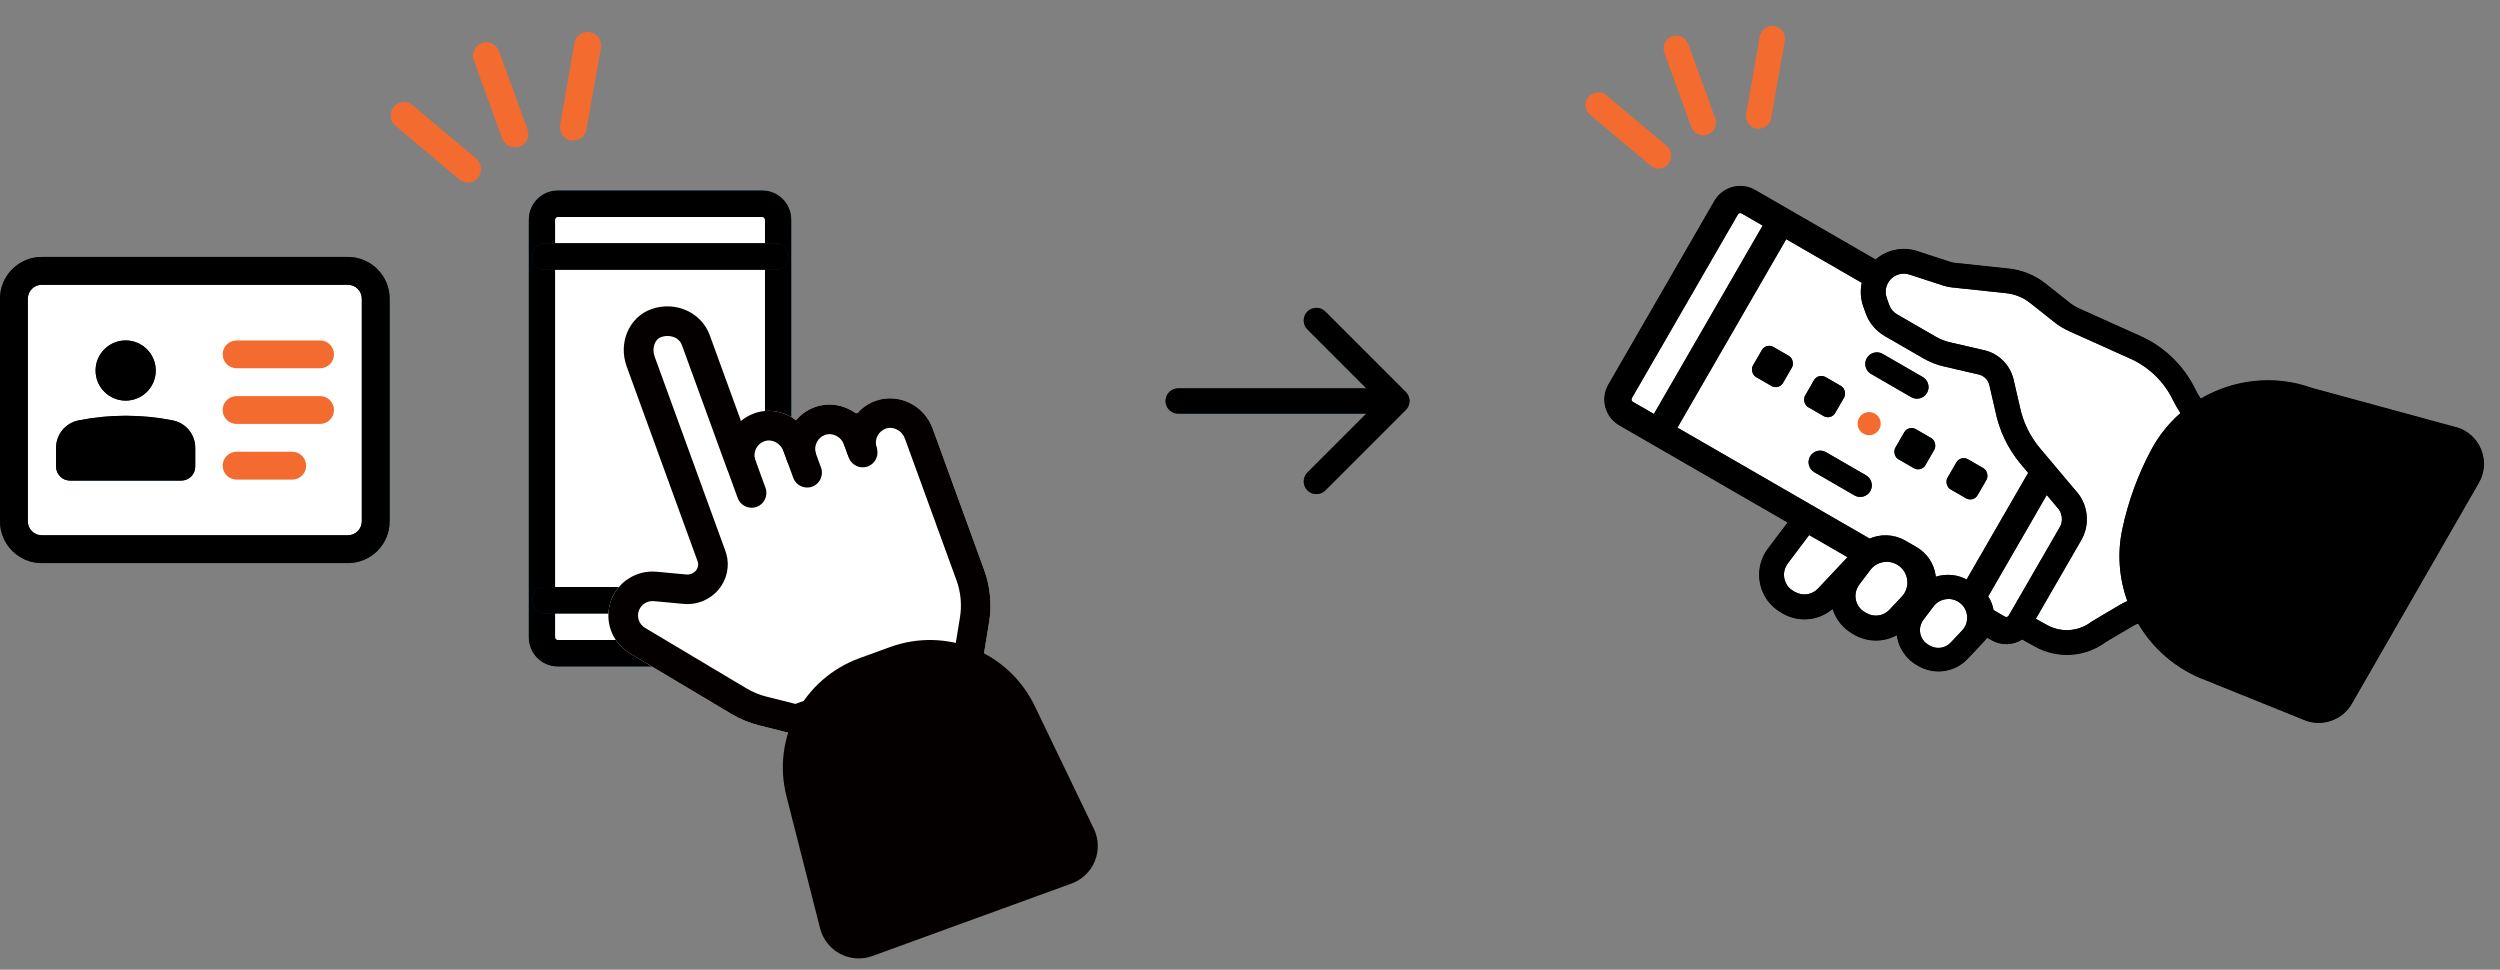
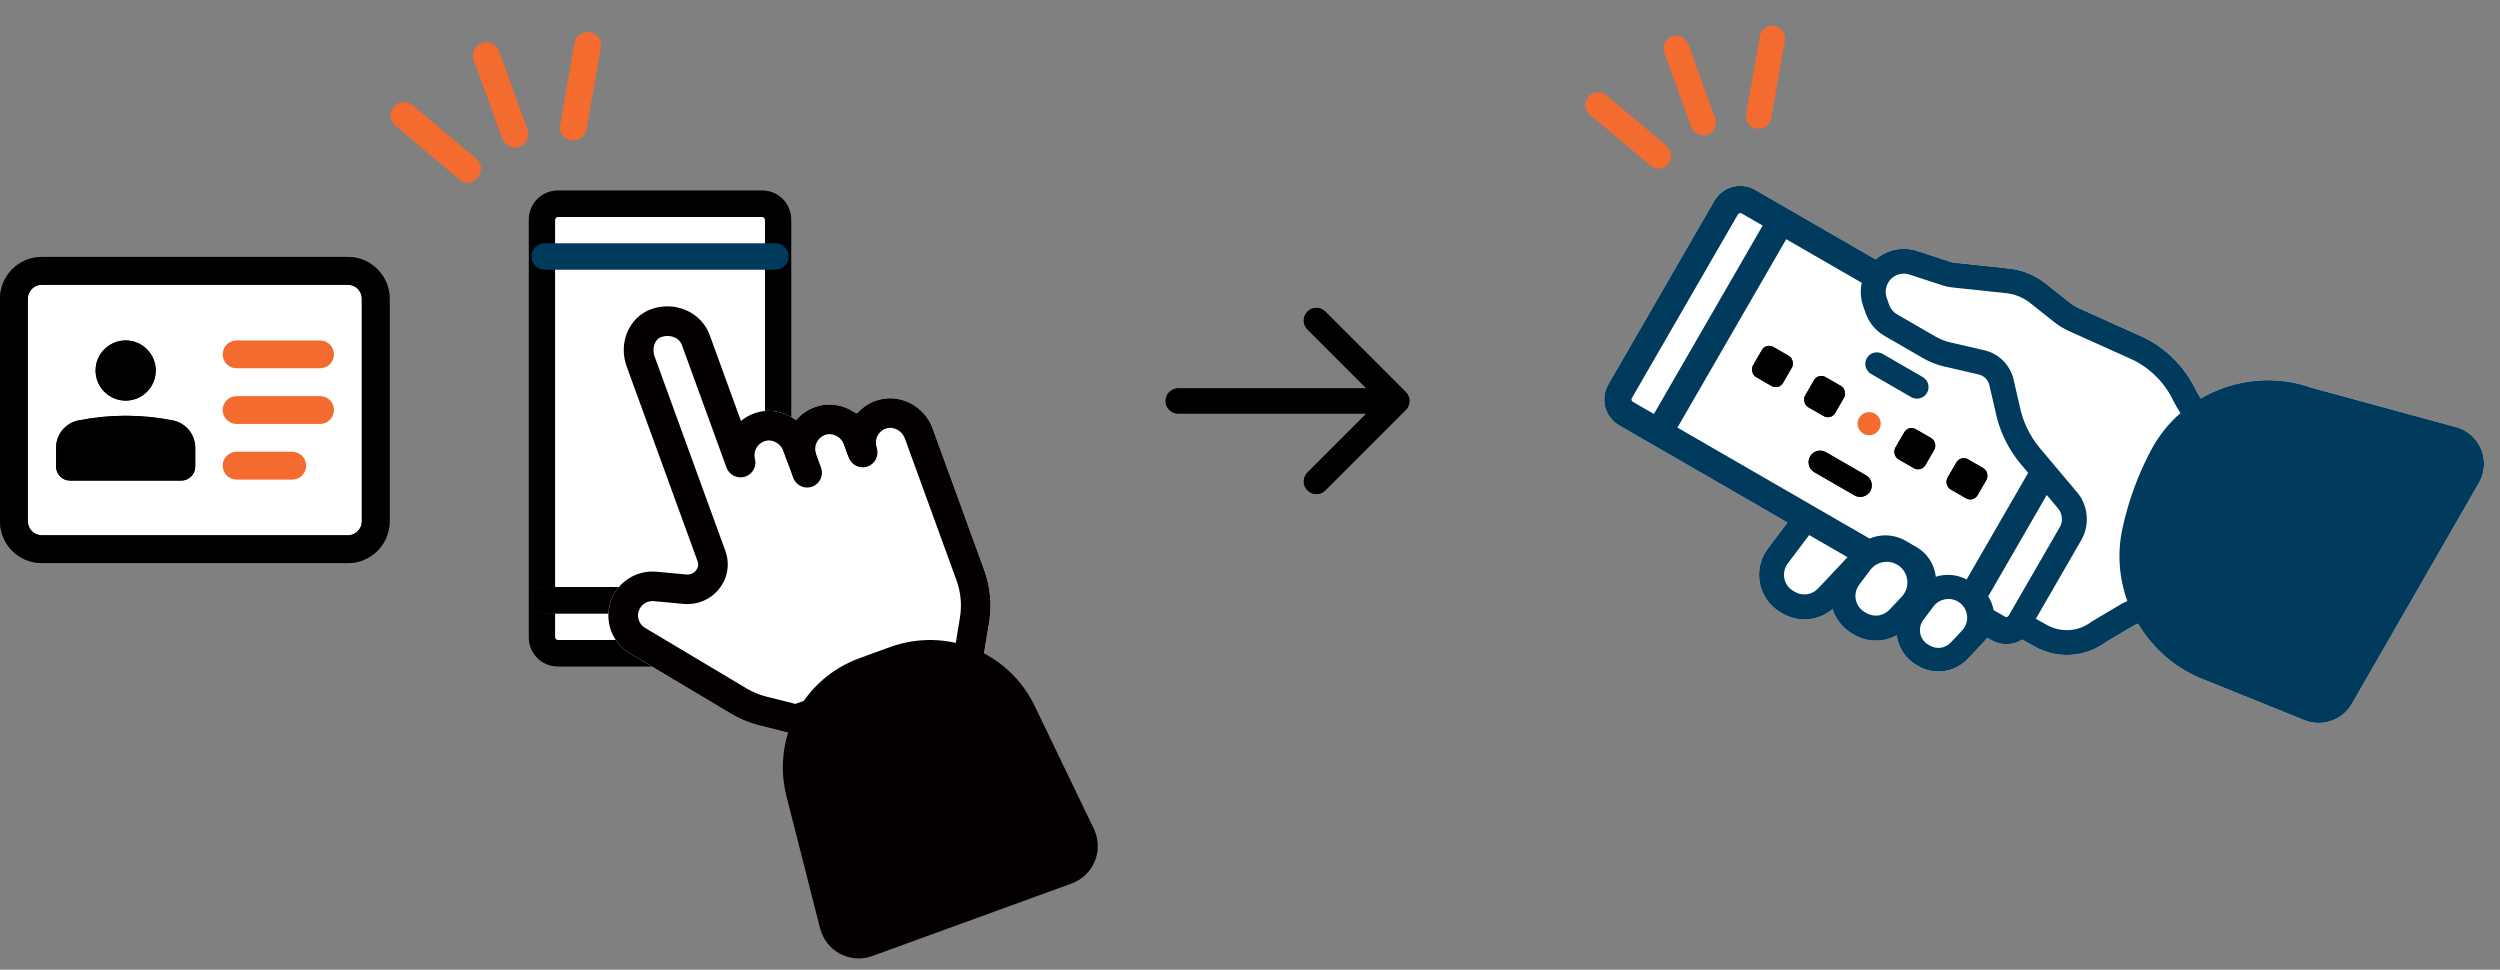
<svg xmlns="http://www.w3.org/2000/svg" width="593" height="230" viewBox="0 0 593 230" fill="none">
  <rect x="0" y="0" width="593" height="230" fill="#808080" stroke="none" />
  <path d="M582.513 101.291L548.497 92.026C539.516 88.781 529.835 89.955 522.022 94.528C521.542 93.8 521.098 93.044 520.715 92.252C518.109 86.906 513.706 82.543 508.306 79.956L493.242 73.179C492.406 72.807 491.631 72.33 490.931 71.775L485.214 67.244C482.702 65.254 479.697 64.029 476.511 63.69L463.618 62.319C463.325 62.289 463.022 62.225 462.744 62.134L454.746 59.527C451.7 58.529 448.312 59.044 445.694 60.894C445.41 61.09 445.145 61.307 444.887 61.528L416.331 45.041C412.939 43.083 408.596 44.247 406.638 47.638L381.483 91.208C379.525 94.599 380.689 98.943 384.08 100.901L423.988 123.942L419.333 130.117C416.802 133.478 416.49 138.16 418.902 141.953C419.805 143.385 421.11 144.539 422.588 145.392L422.791 145.509C426.639 147.751 431.367 147.289 434.684 144.472C435.45 146.905 437.099 148.988 439.326 150.294L439.746 150.536C442.964 152.414 446.796 152.396 449.915 150.685C449.948 150.904 449.97 151.127 450.015 151.343C450.556 154.026 452.214 156.354 454.583 157.742L454.966 157.963C458.851 160.226 463.711 159.52 466.791 156.247L470.672 152.125C471.14 151.625 471.541 151.086 471.875 150.508C471.719 150.779 471.552 151.033 471.366 151.285L472.364 151.861C474.72 153.222 477.52 153.068 479.674 151.71L482.694 153.394C488.034 156.377 494.64 155.939 499.528 152.289L506.007 148.466C506.373 148.247 506.76 148.08 507.15 147.925C510.733 153.986 516.328 158.867 523.31 161.417L546.616 170.831C550.776 172.513 555.608 170.851 557.852 166.964L557.86 166.949L588.006 114.527C589.419 112.081 589.601 109.165 588.523 106.562C587.442 103.947 585.264 102.019 582.541 101.277L582.513 101.291Z" fill="white" />
  <path d="M481.852 149.555L481.867 149.563L482.041 149.263C481.98 149.368 481.916 149.461 481.852 149.555Z" fill="white" />
  <path d="M582.513 101.291L548.497 92.026C539.516 88.781 529.835 89.955 522.022 94.528C521.542 93.8 521.098 93.044 520.715 92.252C518.109 86.906 513.706 82.543 508.306 79.956L493.242 73.179C492.406 72.807 491.631 72.33 490.931 71.775L485.214 67.244C482.702 65.254 479.697 64.029 476.511 63.69L463.618 62.319C463.325 62.289 463.022 62.225 462.744 62.134L454.746 59.527C451.7 58.529 448.312 59.044 445.694 60.894C445.41 61.09 445.145 61.307 444.887 61.528L416.331 45.041C412.939 43.083 408.596 44.247 406.638 47.638L381.483 91.208C379.525 94.599 380.689 98.943 384.08 100.901L423.988 123.942L419.333 130.117C416.802 133.478 416.49 138.16 418.902 141.953C419.805 143.385 421.11 144.539 422.588 145.392L422.791 145.509C426.639 147.751 431.367 147.289 434.684 144.472C435.45 146.905 437.099 148.988 439.326 150.294L439.746 150.536C442.964 152.414 446.796 152.396 449.915 150.685C449.948 150.904 449.97 151.127 450.015 151.343C450.556 154.026 452.214 156.354 454.583 157.742L454.966 157.963C458.851 160.226 463.711 159.52 466.791 156.247L470.672 152.125C471.14 151.625 471.541 151.086 471.875 150.508C471.719 150.779 471.552 151.033 471.366 151.285L472.364 151.861C474.72 153.222 477.52 153.068 479.674 151.71L482.694 153.394C488.034 156.377 494.64 155.939 499.528 152.289L506.007 148.466C506.373 148.247 506.76 148.08 507.15 147.925C510.733 153.986 516.328 158.867 523.31 161.417L546.616 170.831C550.776 172.513 555.608 170.851 557.852 166.964L557.86 166.949L588.006 114.527C589.419 112.081 589.601 109.165 588.523 106.562C587.442 103.947 585.264 102.019 582.541 101.277L582.513 101.291ZM387.307 95.311C387 95.133 386.9 94.735 387.073 94.435L412.232 50.858C412.41 50.55 412.808 50.45 413.108 50.623L418.105 53.508L392.304 98.196L387.307 95.311ZM397.894 101.423L423.694 56.736L441.612 67.08C441.224 68.877 441.308 70.776 441.937 72.58L442.513 74.233C443.322 76.541 444.933 78.481 447.049 79.703L456.195 84.983C457.77 85.893 459.47 86.554 461.239 86.955L469.386 88.838C470.61 89.125 471.584 90.107 471.872 91.323L473.289 97.464C474.209 102.107 476.299 106.475 479.335 110.088L481.082 112.157L466.475 137.457C466.58 137.518 466.694 137.563 466.799 137.624C464.413 136.246 461.644 136.018 459.171 136.801C459.154 136.692 459.149 136.579 459.132 136.469C458.716 133.638 457.051 131.186 454.567 129.752L451.956 128.244C449.225 126.667 446 126.606 443.283 127.828C443.339 127.801 443.399 127.766 443.455 127.738L397.89 101.431L397.894 101.423ZM469.534 139.263C469.534 139.263 469.593 139.317 469.63 139.339C469.593 139.317 469.571 139.285 469.534 139.263ZM470.313 139.923C470.313 139.923 470.336 139.936 470.339 139.948C470.331 139.944 470.316 139.935 470.313 139.923ZM425.768 140.405L425.453 140.223C424.852 139.876 424.305 139.421 423.921 138.839C422.945 137.375 422.922 135.561 423.75 134.128C423.841 133.97 423.927 133.82 424.045 133.668L429.135 126.913L438.229 132.163L431.23 139.607C429.808 141.117 427.561 141.44 425.765 140.393L425.768 140.405ZM442.3 145.178C441.204 144.545 440.446 143.467 440.198 142.234C439.986 141.181 440.168 140.085 440.709 139.148C440.805 138.983 440.903 138.829 441.005 138.688L443.624 135.208C445.112 133.236 447.843 132.682 449.982 133.917C451.287 134.671 452.165 135.958 452.382 137.453C452.603 138.942 452.137 140.424 451.101 141.526L448.178 144.63C446.756 146.14 444.509 146.463 442.712 145.416L442.292 145.174L442.3 145.178ZM465.399 149.561L462.709 152.419C461.419 153.786 459.387 154.083 457.763 153.135L457.381 152.914C456.39 152.343 455.704 151.366 455.48 150.246C455.293 149.288 455.453 148.3 455.942 147.452C456.029 147.302 456.123 147.156 456.212 147.038L458.628 143.841C459.981 142.051 462.46 141.552 464.396 142.669C465.582 143.354 466.369 144.519 466.568 145.874C466.766 147.229 466.34 148.573 465.407 149.565L465.399 149.561ZM476.448 146.036C476.27 146.344 475.88 146.448 475.572 146.271L472.871 144.711C472.886 144.79 472.905 144.861 472.912 144.935C472.727 143.678 472.274 142.506 471.598 141.475L485.49 117.413L487.881 120.254L487.991 120.377C489.101 121.539 489.385 123.264 488.766 124.717L476.455 146.04L476.448 146.036ZM515.397 94.844C515.93 95.932 516.546 96.978 517.208 97.981C514.422 100.414 512.032 103.376 510.216 106.799C507.087 112.686 504.808 118.973 503.415 125.491C502.167 131.343 502.68 137.231 504.606 142.575C504.048 142.814 503.505 143.08 502.973 143.393L496.317 147.333L496.058 147.504C493.015 149.829 488.895 150.121 485.545 148.247L482.901 146.78L493.683 128.105C495.853 124.347 495.293 119.512 492.349 116.381L483.853 106.284C481.451 103.426 479.792 99.958 479.053 96.23L477.611 89.995C476.818 86.586 474.105 83.869 470.698 83.082L462.551 81.2C461.348 80.926 460.204 80.465 459.146 79.855L450 74.574C449.107 74.059 448.426 73.245 448.096 72.275L447.52 70.621C446.891 68.817 447.54 66.792 449.104 65.694C450.203 64.918 451.629 64.7 452.908 65.119L460.906 67.726C461.588 67.949 462.289 68.104 462.999 68.174L475.892 69.545C477.956 69.766 479.914 70.567 481.548 71.86L487.265 76.392C488.347 77.256 489.549 77.98 490.827 78.558L505.805 85.295C509.969 87.299 513.383 90.691 515.409 94.841L515.397 94.844Z" fill="#003B5D" />
-   <path d="M582.513 101.291L548.497 92.026C539.516 88.781 529.835 89.955 522.022 94.528C521.542 93.8 521.098 93.044 520.715 92.252C518.109 86.906 513.706 82.543 508.306 79.956L493.242 73.179C492.406 72.807 491.631 72.33 490.931 71.775L485.214 67.244C482.702 65.254 479.697 64.029 476.511 63.69L463.618 62.319C463.325 62.289 463.022 62.225 462.744 62.134L454.746 59.527C451.7 58.529 448.312 59.044 445.694 60.894C445.41 61.09 445.145 61.307 444.887 61.528L416.331 45.041C412.939 43.083 408.596 44.247 406.638 47.638L381.483 91.208C379.525 94.599 380.689 98.943 384.08 100.901L423.988 123.942L419.333 130.117C416.802 133.478 416.49 138.16 418.902 141.953C419.805 143.385 421.11 144.539 422.588 145.392L422.791 145.509C426.639 147.751 431.367 147.289 434.684 144.472C435.45 146.905 437.099 148.988 439.326 150.294L439.746 150.536C442.964 152.414 446.796 152.396 449.915 150.685C449.948 150.904 449.97 151.127 450.015 151.343C450.556 154.026 452.214 156.354 454.583 157.742L454.966 157.963C458.851 160.226 463.711 159.52 466.791 156.247L470.672 152.125C471.14 151.625 471.541 151.086 471.875 150.508C471.719 150.779 471.552 151.033 471.366 151.285L472.364 151.861C474.72 153.222 477.52 153.068 479.674 151.71L482.694 153.394C488.034 156.377 494.64 155.939 499.528 152.289L506.007 148.466C506.373 148.247 506.76 148.08 507.15 147.925C510.733 153.986 516.328 158.867 523.31 161.417L546.616 170.831C550.776 172.513 555.608 170.851 557.852 166.964L557.86 166.949L588.006 114.527C589.419 112.081 589.601 109.165 588.523 106.562C587.442 103.947 585.264 102.019 582.541 101.277L582.513 101.291ZM387.307 95.311C387 95.133 386.9 94.735 387.073 94.435L412.232 50.858C412.41 50.55 412.808 50.45 413.108 50.623L418.105 53.508L392.304 98.196L387.307 95.311ZM397.894 101.423L423.694 56.736L441.612 67.08C441.224 68.877 441.308 70.776 441.937 72.58L442.513 74.233C443.322 76.541 444.933 78.481 447.049 79.703L456.195 84.983C457.77 85.893 459.47 86.554 461.239 86.955L469.386 88.838C470.61 89.125 471.584 90.107 471.872 91.323L473.289 97.464C474.209 102.107 476.299 106.475 479.335 110.088L481.082 112.157L466.475 137.457C466.58 137.518 466.694 137.563 466.799 137.624C464.413 136.246 461.644 136.018 459.171 136.801C459.154 136.692 459.149 136.579 459.132 136.469C458.716 133.638 457.051 131.186 454.567 129.752L451.956 128.244C449.225 126.667 446 126.606 443.283 127.828C443.339 127.801 443.399 127.766 443.455 127.738L397.89 101.431L397.894 101.423ZM469.534 139.263C469.534 139.263 469.593 139.317 469.63 139.339C469.593 139.317 469.571 139.285 469.534 139.263ZM470.313 139.923C470.313 139.923 470.336 139.936 470.339 139.948C470.331 139.944 470.316 139.935 470.313 139.923ZM425.768 140.405L425.453 140.223C424.852 139.876 424.305 139.421 423.921 138.839C422.945 137.375 422.922 135.561 423.75 134.128C423.841 133.97 423.927 133.82 424.045 133.668L429.135 126.913L438.229 132.163L431.23 139.607C429.808 141.117 427.561 141.44 425.765 140.393L425.768 140.405ZM442.3 145.178C441.204 144.545 440.446 143.467 440.198 142.234C439.986 141.181 440.168 140.085 440.709 139.148C440.805 138.983 440.903 138.829 441.005 138.688L443.624 135.208C445.112 133.236 447.843 132.682 449.982 133.917C451.287 134.671 452.165 135.958 452.382 137.453C452.603 138.942 452.137 140.424 451.101 141.526L448.178 144.63C446.756 146.14 444.509 146.463 442.712 145.416L442.292 145.174L442.3 145.178ZM465.399 149.561L462.709 152.419C461.419 153.786 459.387 154.083 457.763 153.135L457.381 152.914C456.39 152.343 455.704 151.366 455.48 150.246C455.293 149.288 455.453 148.3 455.942 147.452C456.029 147.302 456.123 147.156 456.212 147.038L458.628 143.841C459.981 142.051 462.46 141.552 464.396 142.669C465.582 143.354 466.369 144.519 466.568 145.874C466.766 147.229 466.34 148.573 465.407 149.565L465.399 149.561ZM476.448 146.036C476.27 146.344 475.88 146.448 475.572 146.271L472.871 144.711C472.886 144.79 472.905 144.861 472.912 144.935C472.727 143.678 472.274 142.506 471.598 141.475L485.49 117.413L487.881 120.254L487.991 120.377C489.101 121.539 489.385 123.264 488.766 124.717L476.455 146.04L476.448 146.036ZM515.397 94.844C515.93 95.932 516.546 96.978 517.208 97.981C514.422 100.414 512.032 103.376 510.216 106.799C507.087 112.686 504.808 118.973 503.415 125.491C502.167 131.343 502.68 137.231 504.606 142.575C504.048 142.814 503.505 143.08 502.973 143.393L496.317 147.333L496.058 147.504C493.015 149.829 488.895 150.121 485.545 148.247L482.901 146.78L493.683 128.105C495.853 124.347 495.293 119.512 492.349 116.381L483.853 106.284C481.451 103.426 479.792 99.958 479.053 96.23L477.611 89.995C476.818 86.586 474.105 83.869 470.698 83.082L462.551 81.2C461.348 80.926 460.204 80.465 459.146 79.855L450 74.574C449.107 74.059 448.426 73.245 448.096 72.275L447.52 70.621C446.891 68.817 447.54 66.792 449.104 65.694C450.203 64.918 451.629 64.7 452.908 65.119L460.906 67.726C461.588 67.949 462.289 68.104 462.999 68.174L475.892 69.545C477.956 69.766 479.914 70.567 481.548 71.86L487.265 76.392C488.347 77.256 489.549 77.98 490.827 78.558L505.805 85.295C509.969 87.299 513.383 90.691 515.409 94.841L515.397 94.844Z" fill="black" />
  <path fill-rule="evenodd" clip-rule="evenodd" d="M442.813 84.951C443.572 83.637 445.251 83.187 446.565 83.945L456.079 89.438C457.392 90.197 457.842 91.876 457.084 93.19C456.326 94.504 454.646 94.954 453.332 94.195L443.819 88.702C442.505 87.944 442.055 86.264 442.813 84.951Z" fill="#003B5D" />
-   <path fill-rule="evenodd" clip-rule="evenodd" d="M442.813 84.951C443.572 83.637 445.251 83.187 446.565 83.945L456.079 89.438C457.392 90.197 457.842 91.876 457.084 93.19C456.326 94.504 454.646 94.954 453.332 94.195L443.819 88.702C442.505 87.944 442.055 86.264 442.813 84.951Z" fill="black" />
  <path fill-rule="evenodd" clip-rule="evenodd" d="M429.357 108.259C430.116 106.946 431.795 106.496 433.109 107.254L442.623 112.747C443.936 113.505 444.386 115.185 443.628 116.499C442.869 117.812 441.19 118.262 439.876 117.504L430.362 112.011C429.049 111.253 428.599 109.573 429.357 108.259Z" fill="#003B5D" />
  <path fill-rule="evenodd" clip-rule="evenodd" d="M429.357 108.259C430.116 106.946 431.795 106.496 433.109 107.254L442.623 112.747C443.936 113.505 444.386 115.185 443.628 116.499C442.869 117.812 441.19 118.262 439.876 117.504L430.362 112.011C429.049 111.253 428.599 109.573 429.357 108.259Z" fill="black" />
  <circle cx="443.359" cy="100.487" r="2.746" transform="rotate(30 443.359 100.487)" fill="#F46B2F" />
  <rect x="418.917" y="81.301" width="8.239" height="8.239" rx="2" transform="rotate(30 418.917 81.301)" fill="#003B5D" />
  <rect x="418.917" y="81.301" width="8.239" height="8.239" rx="2" transform="rotate(30 418.917 81.301)" fill="black" />
  <rect x="431.285" y="88.442" width="8.239" height="8.239" rx="2" transform="rotate(30 431.285 88.442)" fill="#003B5D" />
  <rect x="431.285" y="88.442" width="8.239" height="8.239" rx="2" transform="rotate(30 431.285 88.442)" fill="black" />
  <rect x="452.689" y="100.801" width="8.239" height="8.239" rx="2" transform="rotate(30 452.689 100.801)" fill="#003B5D" />
  <rect x="452.689" y="100.801" width="8.239" height="8.239" rx="2" transform="rotate(30 452.689 100.801)" fill="black" />
  <rect x="465.058" y="107.942" width="8.239" height="8.239" rx="2" transform="rotate(30 465.058 107.942)" fill="#003B5D" />
  <rect x="465.058" y="107.942" width="8.239" height="8.239" rx="2" transform="rotate(30 465.058 107.942)" fill="black" />
  <path d="M394.495 39.81C393.997 39.989 393.461 40.035 392.94 39.943C392.419 39.852 391.931 39.625 391.525 39.287L377.148 27.221C376.535 26.707 376.152 25.971 376.082 25.174C376.013 24.377 376.263 23.585 376.777 22.973C377.292 22.36 378.028 21.977 378.825 21.908C379.622 21.838 380.413 22.088 381.026 22.602L395.403 34.668C395.983 35.184 396.342 35.904 396.405 36.678C396.467 37.452 396.229 38.22 395.739 38.822C395.425 39.262 394.994 39.604 394.495 39.81Z" fill="#F46B2F" />
  <path d="M405.052 31.924C404.301 32.198 403.472 32.162 402.747 31.824C402.023 31.486 401.462 30.874 401.189 30.123L394.77 12.488C394.497 11.737 394.533 10.908 394.871 10.184C395.209 9.459 395.82 8.898 396.571 8.625C397.323 8.352 398.152 8.388 398.876 8.726C399.6 9.063 400.161 9.675 400.434 10.426L406.853 28.061C407.126 28.812 407.09 29.642 406.752 30.366C406.415 31.09 405.803 31.651 405.052 31.924Z" fill="#F46B2F" />
  <path d="M418.128 30.373C417.63 30.547 417.096 30.594 416.575 30.511C415.814 30.36 415.141 29.922 414.696 29.288C414.25 28.654 414.065 27.872 414.181 27.106L417.42 8.628C417.558 7.841 418.004 7.14 418.659 6.681C419.314 6.223 420.125 6.043 420.912 6.181C421.7 6.32 422.401 6.766 422.859 7.421C423.318 8.076 423.498 8.886 423.36 9.674L420.102 28.158C419.994 28.667 419.755 29.139 419.409 29.527C419.063 29.916 418.621 30.207 418.128 30.373Z" fill="#F46B2F" />
  <path d="M279.467 92.113C277.81 92.113 276.467 93.456 276.467 95.113C276.467 96.769 277.81 98.113 279.467 98.113L279.467 92.113ZM333.458 97.234C334.63 96.062 334.63 94.163 333.458 92.991L314.366 73.9C313.195 72.728 311.295 72.728 310.124 73.9C308.952 75.071 308.952 76.971 310.124 78.142L327.094 95.113L310.124 112.083C308.952 113.255 308.952 115.154 310.124 116.326C311.295 117.497 313.195 117.497 314.366 116.326L333.458 97.234ZM279.467 98.113L331.337 98.113L331.337 92.113L279.467 92.113L279.467 98.113Z" fill="#003B5D" />
  <path d="M279.467 92.113C277.81 92.113 276.467 93.456 276.467 95.113C276.467 96.769 277.81 98.113 279.467 98.113L279.467 92.113ZM333.458 97.234C334.63 96.062 334.63 94.163 333.458 92.991L314.366 73.9C313.195 72.728 311.295 72.728 310.124 73.9C308.952 75.071 308.952 76.971 310.124 78.142L327.094 95.113L310.124 112.083C308.952 113.255 308.952 115.154 310.124 116.326C311.295 117.497 313.195 117.497 314.366 116.326L333.458 97.234ZM279.467 98.113L331.337 98.113L331.337 92.113L279.467 92.113L279.467 98.113Z" fill="black" />
  <path d="M112.084 43.102C111.559 43.291 110.993 43.34 110.444 43.243C109.894 43.146 109.379 42.908 108.95 42.551L93.784 29.822C93.138 29.28 92.733 28.503 92.66 27.662C92.587 26.822 92.85 25.987 93.393 25.34C93.936 24.694 94.713 24.29 95.553 24.217C96.394 24.144 97.229 24.407 97.875 24.95L113.042 37.678C113.654 38.222 114.032 38.982 114.099 39.798C114.165 40.614 113.913 41.425 113.396 42.06C113.065 42.524 112.61 42.885 112.084 43.102Z" fill="#F46B2F" />
  <path d="M123.221 34.784C122.429 35.072 121.555 35.034 120.79 34.678C120.026 34.321 119.435 33.676 119.146 32.883L112.375 14.28C112.087 13.488 112.125 12.613 112.481 11.849C112.838 11.085 113.483 10.493 114.275 10.205C115.068 9.916 115.942 9.955 116.707 10.311C117.471 10.667 118.062 11.313 118.351 12.105L125.122 30.709C125.41 31.501 125.372 32.376 125.016 33.14C124.659 33.904 124.014 34.495 123.221 34.784Z" fill="#F46B2F" />
  <path d="M137.016 33.147C136.49 33.331 135.927 33.38 135.377 33.293C134.575 33.134 133.865 32.672 133.394 32.003C132.924 31.334 132.73 30.509 132.851 29.701L136.268 10.209C136.414 9.378 136.885 8.639 137.576 8.155C138.267 7.67 139.122 7.481 139.953 7.627C140.784 7.773 141.522 8.243 142.007 8.934C142.491 9.625 142.681 10.48 142.534 11.311L139.097 30.811C138.983 31.348 138.731 31.845 138.366 32.255C138.001 32.665 137.536 32.972 137.016 33.147Z" fill="#F46B2F" />
  <g clip-path="url(#clip0_339_15640)">
    <path d="M132.281 158.08H180.832C184.61 158.08 187.679 154.989 187.679 151.182V52.095C187.679 48.288 184.61 45.197 180.832 45.197H132.281C128.503 45.197 125.435 48.288 125.435 52.095V151.182C125.435 154.989 128.503 158.08 132.281 158.08Z" fill="#003B5D" />
    <path d="M132.281 158.08H180.832C184.61 158.08 187.679 154.989 187.679 151.182V52.095C187.679 48.288 184.61 45.197 180.832 45.197H132.281C128.503 45.197 125.435 48.288 125.435 52.095V151.182C125.435 154.989 128.503 158.08 132.281 158.08Z" fill="white" />
    <path d="M180.832 158.08H132.281C128.503 158.08 125.435 154.989 125.435 151.182V52.095C125.435 48.288 128.503 45.197 132.281 45.197H180.832C184.61 45.197 187.679 48.288 187.679 52.095V151.182C187.679 154.989 184.61 158.08 180.832 158.08ZM132.281 51.468C131.939 51.468 131.659 51.75 131.659 52.095V151.182C131.659 151.527 131.939 151.809 132.281 151.809H180.832C181.174 151.809 181.454 151.527 181.454 151.182V52.095C181.454 51.75 181.174 51.468 180.832 51.468H132.281Z" fill="#003B5D" />
    <path d="M180.832 158.08H132.281C128.503 158.08 125.435 154.989 125.435 151.182V52.095C125.435 48.288 128.503 45.197 132.281 45.197H180.832C184.61 45.197 187.679 48.288 187.679 52.095V151.182C187.679 154.989 184.61 158.08 180.832 158.08ZM132.281 51.468C131.939 51.468 131.659 51.75 131.659 52.095V151.182C131.659 151.527 131.939 151.809 132.281 151.809H180.832C181.174 151.809 181.454 151.527 181.454 151.182V52.095C181.454 51.75 181.174 51.468 180.832 51.468H132.281Z" fill="black" />
    <path d="M183.944 63.979H129.169C127.451 63.979 126.057 62.574 126.057 60.843C126.057 59.112 127.451 57.708 129.169 57.708H183.944C185.662 57.708 187.056 59.112 187.056 60.843C187.056 62.574 185.662 63.979 183.944 63.979Z" fill="#003B5D" />
-     <path d="M183.944 63.979H129.169C127.451 63.979 126.057 62.574 126.057 60.843C126.057 59.112 127.451 57.708 129.169 57.708H183.944C185.662 57.708 187.056 59.112 187.056 60.843C187.056 62.574 185.662 63.979 183.944 63.979Z" fill="black" />
    <path d="M183.944 145.506H129.169C127.451 145.506 126.057 144.102 126.057 142.371C126.057 140.64 127.451 139.235 129.169 139.235H183.944C185.662 139.235 187.056 140.64 187.056 142.371C187.056 144.102 185.662 145.506 183.944 145.506Z" fill="#003B5D" />
    <path d="M183.944 145.506H129.169C127.451 145.506 126.057 144.102 126.057 142.371C126.057 140.64 127.451 139.235 129.169 139.235H183.944C185.662 139.235 187.056 140.64 187.056 142.371C187.056 144.102 185.662 145.506 183.944 145.506Z" fill="black" />
  </g>
  <path d="M190.031 173.942L230.929 159.056L230.92 159.052C232.114 158.617 232.976 157.579 233.184 156.323L234.611 147.623C235.297 143.474 234.896 139.19 233.458 135.239L221.23 101.643C219.233 96.155 213.229 93.186 207.845 95.018C205.97 95.656 204.404 96.771 203.213 98.198C200.48 96.108 196.842 95.348 193.447 96.509C191.581 97.15 190.006 98.261 188.815 99.689C186.082 97.598 182.443 96.838 179.049 97.999C177.808 98.428 176.712 99.051 175.755 99.848L168.348 79.498C166.36 74.036 160.114 71.282 154.414 73.356C149.203 75.253 146.613 81.335 148.647 86.922L165.441 133.064C165.473 133.15 165.497 133.238 165.526 133.318C165.799 134.272 165.352 134.994 165.066 135.338C164.516 136.001 163.672 136.353 162.829 136.271L155.709 135.613C151.056 135.185 146.647 137.933 144.988 142.302C143.188 147.043 145.039 152.376 149.398 154.972L173.447 169.325C175.506 170.548 177.723 171.467 180.051 172.054L187.977 174.047C188.653 174.219 189.371 174.182 190.031 173.942Z" fill="white" />
-   <path d="M179.483 120.229C177.662 120.892 175.647 119.952 174.984 118.132L172.602 111.588C171.94 109.767 172.879 107.752 174.7 107.089C176.521 106.427 178.536 107.366 179.199 109.187L181.58 115.731C182.243 117.551 181.303 119.567 179.483 120.229Z" fill="#040000" />
  <path d="M192.655 115.435C190.835 116.098 188.819 115.158 188.157 113.337L185.775 106.793C185.112 104.973 186.052 102.957 187.873 102.295C189.693 101.632 191.709 102.572 192.371 104.393L194.753 110.936C195.416 112.757 194.476 114.772 192.655 115.435Z" fill="#040000" />
  <path d="M242.398 168.953L256.418 198.069C257.976 201.304 256.401 205.178 253.024 206.407L205.759 223.61C202.388 224.837 198.685 222.884 197.799 219.404L189.824 188.089C186.746 176.006 193.327 163.551 205.042 159.287L212.227 156.672C223.948 152.406 236.987 157.713 242.398 168.953Z" fill="#040000" />
  <path d="M254.182 209.566L206.911 226.772C204.408 227.683 201.626 227.49 199.271 226.245C196.916 224.999 195.193 222.807 194.534 220.227L186.558 188.911C183.041 175.088 190.488 160.99 203.894 156.111L211.079 153.496C224.48 148.618 239.252 154.629 245.443 167.479L259.463 196.595C260.617 198.995 260.706 201.782 259.702 204.25C258.699 206.717 256.691 208.653 254.189 209.564L254.182 209.566ZM206.196 162.455C196.065 166.143 190.431 176.803 193.089 187.259L201.064 218.575C201.257 219.322 201.737 219.93 202.414 220.293C203.098 220.654 203.872 220.71 204.594 220.447L251.866 203.242C252.588 202.979 253.151 202.436 253.443 201.72C253.735 201.004 253.712 200.231 253.373 199.536L239.353 170.42C234.677 160.707 223.506 156.155 213.369 159.845L206.184 162.46L206.196 162.455Z" fill="#040000" />
  <path d="M230.929 159.056L190.031 173.942C189.371 174.182 188.653 174.219 187.977 174.047L180.051 172.054C177.723 171.467 175.506 170.548 173.447 169.325L149.398 154.972C145.039 152.376 143.188 147.043 144.988 142.302C146.647 137.933 151.056 135.185 155.709 135.613L162.829 136.271C163.672 136.353 164.516 136.001 165.066 135.338C165.352 134.994 165.799 134.272 165.526 133.318C165.497 133.238 165.473 133.15 165.441 133.064L148.647 86.922C146.613 81.335 149.203 75.253 154.414 73.356C160.114 71.282 166.36 74.036 168.348 79.498L175.755 99.848C176.712 99.051 177.808 98.428 179.049 97.999C182.443 96.838 186.082 97.598 188.815 99.689C190.006 98.261 191.581 97.15 193.447 96.509C196.842 95.348 200.48 96.108 203.213 98.198C204.404 96.771 205.97 95.656 207.845 95.018C213.229 93.186 219.233 96.155 221.23 101.643L233.458 135.239C234.896 139.19 235.297 143.474 234.611 147.623L233.184 156.323C232.976 157.579 232.114 158.617 230.92 159.052L230.929 159.056ZM188.646 166.975L226.602 153.161L227.698 146.486C228.188 143.522 227.902 140.458 226.875 137.635L214.647 104.039C213.946 102.113 211.916 101.052 210.127 101.658C208.411 102.26 207.411 104.088 207.861 105.859C208.117 106.849 207.924 107.898 207.338 108.731C206.755 109.571 205.839 110.114 204.823 110.215C203.217 110.381 201.673 109.441 201.123 107.931L200.251 105.536C199.55 103.61 197.524 102.54 195.731 103.155C194.022 103.754 193.015 105.585 193.466 107.356C193.721 108.346 193.528 109.395 192.942 110.228C192.359 111.068 191.443 111.611 190.427 111.712C188.821 111.878 187.277 110.938 186.727 109.428L185.855 107.033C185.154 105.107 183.129 104.037 181.336 104.652C181.316 104.659 181.289 104.669 181.27 104.676C179.588 105.288 178.629 107.109 179.07 108.853C179.326 109.843 179.132 110.892 178.547 111.725C177.963 112.565 177.048 113.108 176.031 113.209C174.426 113.375 172.881 112.435 172.331 110.925L161.765 81.894C161.021 79.849 158.623 79.295 156.828 79.948C155.146 80.56 154.649 82.848 155.257 84.517L172.046 130.646C172.137 130.896 172.222 131.149 172.291 131.401C173.112 134.314 172.428 137.462 170.469 139.818C168.437 142.261 165.341 143.544 162.193 143.248L155.073 142.59C153.551 142.45 152.107 143.349 151.56 144.78C150.967 146.333 151.582 148.082 153.004 148.931L177.059 163.281C178.529 164.158 180.113 164.815 181.774 165.233L188.657 166.964L188.646 166.975Z" fill="#040000" />
  <path d="M205.831 110.64C204.01 111.303 201.995 110.363 201.332 108.542L199.19 102.658C198.528 100.838 199.468 98.822 201.288 98.16C203.109 97.497 205.124 98.437 205.787 100.258L207.929 106.142C208.591 107.962 207.651 109.978 205.831 110.64Z" fill="#040000" />
  <g clip-path="url(#clip1_339_15640)">
    <path d="M82.521 64.248H9.902C6.256 64.248 3.301 67.204 3.301 70.85V123.663C3.301 127.309 6.256 130.265 9.902 130.265H82.521C86.167 130.265 89.123 127.309 89.123 123.663V70.85C89.123 67.204 86.167 64.248 82.521 64.248Z" fill="white" />
    <path d="M82.521 133.566H9.903C4.443 133.566 0 129.123 0 123.663V70.85C0 65.39 4.443 60.947 9.903 60.947H82.521C87.981 60.947 92.423 65.39 92.423 70.85V123.663C92.423 129.123 87.981 133.566 82.521 133.566ZM9.903 67.549C8.08 67.549 6.602 69.028 6.602 70.85V123.663C6.602 125.485 8.08 126.964 9.903 126.964H82.521C84.343 126.964 85.822 125.485 85.822 123.663V70.85C85.822 69.028 84.343 67.549 82.521 67.549H9.903Z" fill="#003B5D" />
    <path d="M82.521 133.566H9.903C4.443 133.566 0 129.123 0 123.663V70.85C0 65.39 4.443 60.947 9.903 60.947H82.521C87.981 60.947 92.423 65.39 92.423 70.85V123.663C92.423 129.123 87.981 133.566 82.521 133.566ZM9.903 67.549C8.08 67.549 6.602 69.028 6.602 70.85V123.663C6.602 125.485 8.08 126.964 9.903 126.964H82.521C84.343 126.964 85.822 125.485 85.822 123.663V70.85C85.822 69.028 84.343 67.549 82.521 67.549H9.903Z" fill="black" />
    <path d="M75.919 100.557H56.114C54.292 100.557 52.813 99.079 52.813 97.257C52.813 95.435 54.292 93.956 56.114 93.956H75.919C77.741 93.956 79.22 95.435 79.22 97.257C79.22 99.079 77.741 100.557 75.919 100.557Z" fill="#F46B2F" />
    <path d="M75.919 87.354H56.114C54.292 87.354 52.813 85.876 52.813 84.053C52.813 82.231 54.292 80.753 56.114 80.753H75.919C77.741 80.753 79.22 82.231 79.22 84.053C79.22 85.876 77.741 87.354 75.919 87.354Z" fill="#F46B2F" />
    <path d="M69.317 113.761H56.114C54.292 113.761 52.813 112.282 52.813 110.46C52.813 108.638 54.292 107.159 56.114 107.159H69.317C71.14 107.159 72.618 108.638 72.618 110.46C72.618 112.282 71.14 113.761 69.317 113.761Z" fill="#F46B2F" />
    <path d="M29.807 95.025C33.748 95.025 36.943 91.83 36.943 87.889C36.943 83.948 33.748 80.753 29.807 80.753C25.865 80.753 22.67 83.948 22.67 87.889C22.67 91.83 25.865 95.025 29.807 95.025Z" fill="#003B5D" />
    <path d="M29.807 95.025C33.748 95.025 36.943 91.83 36.943 87.889C36.943 83.948 33.748 80.753 29.807 80.753C25.865 80.753 22.67 83.948 22.67 87.889C22.67 91.83 25.865 95.025 29.807 95.025Z" fill="black" />
    <path d="M43.01 113.992H16.603C14.781 113.992 13.302 112.513 13.302 110.691V106.202C13.302 103.053 15.521 100.346 18.61 99.726C26.004 98.247 33.616 98.247 41.003 99.726C44.086 100.34 46.311 103.053 46.311 106.202V110.691C46.311 112.513 44.832 113.992 43.01 113.992Z" fill="#003B5D" />
    <path d="M43.01 113.992H16.603C14.781 113.992 13.302 112.513 13.302 110.691V106.202C13.302 103.053 15.521 100.346 18.61 99.726C26.004 98.247 33.616 98.247 41.003 99.726C44.086 100.34 46.311 103.053 46.311 106.202V110.691C46.311 112.513 44.832 113.992 43.01 113.992Z" fill="black" />
  </g>
  <defs>
    <clipPath id="clip0_339_15640">
      <rect width="62.244" height="112.884" fill="white" transform="translate(125.435 45.197)" />
    </clipPath>
    <clipPath id="clip1_339_15640">
      <rect width="92.423" height="72.618" fill="white" transform="translate(0 60.947)" />
    </clipPath>
  </defs>
</svg>